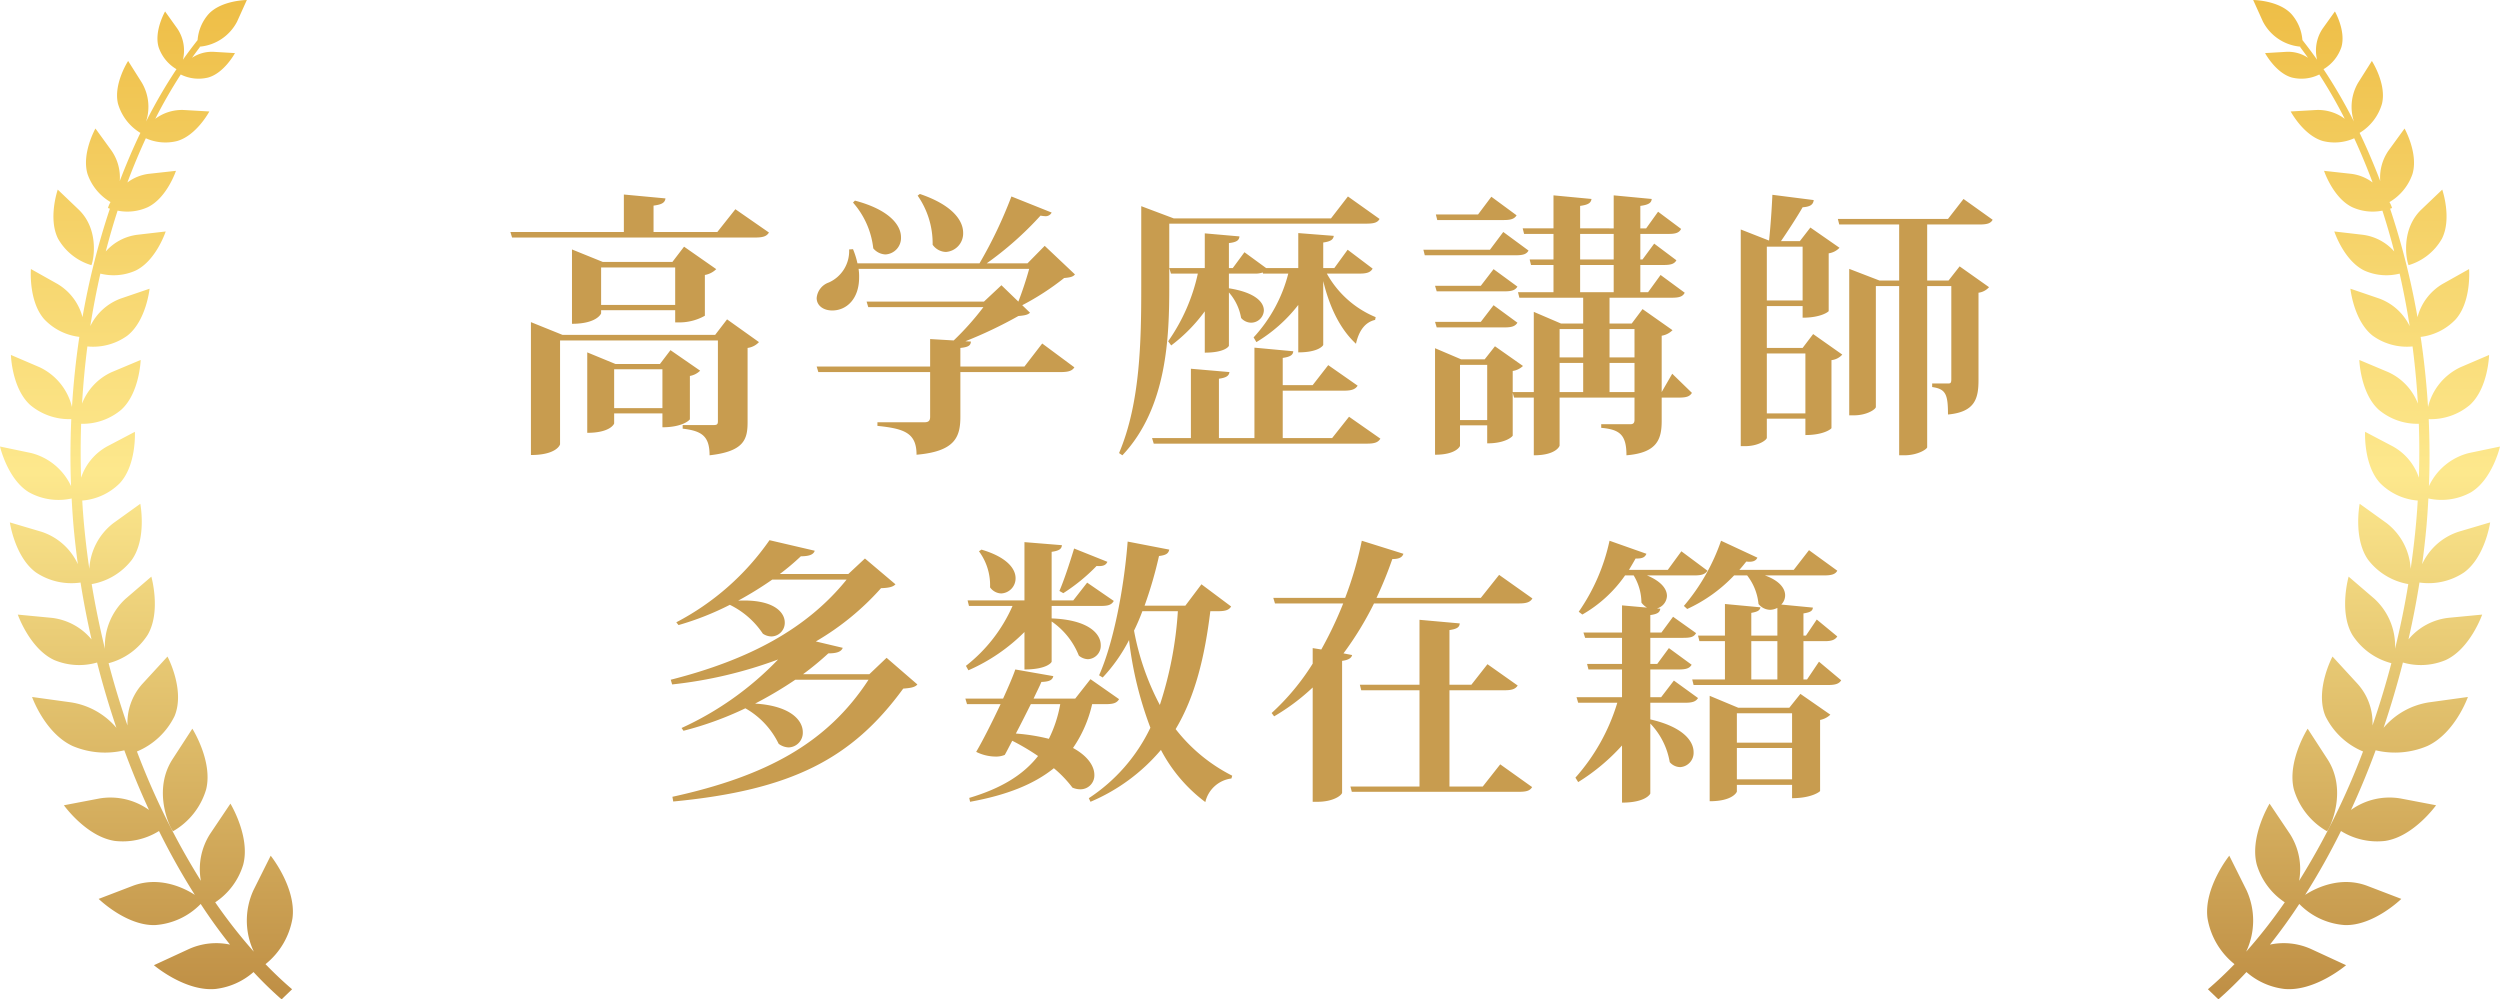
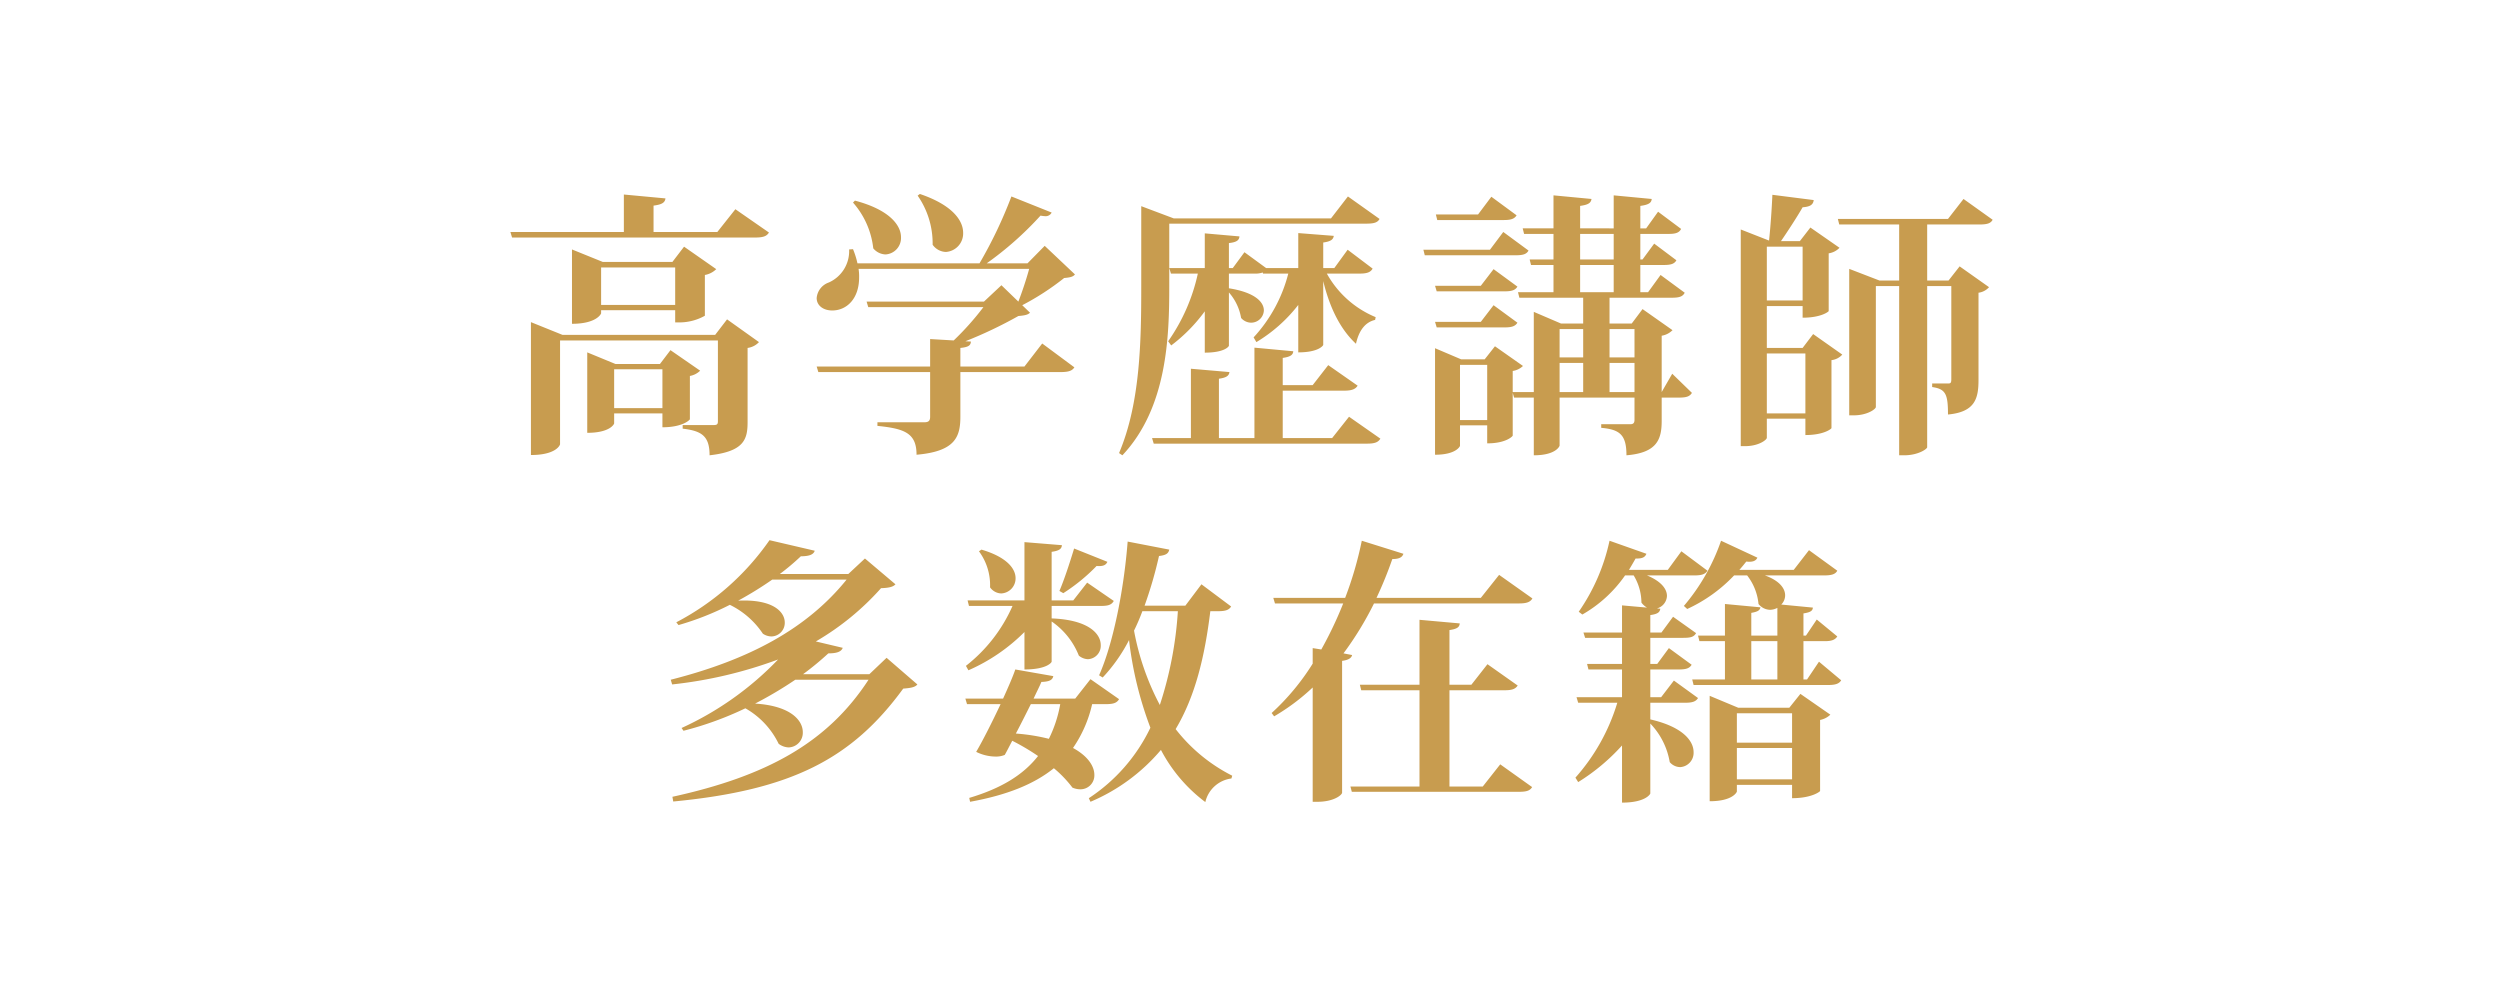
<svg xmlns="http://www.w3.org/2000/svg" width="360.465" height="144.094" viewBox="0 0 360.465 144.094">
  <defs>
    <linearGradient id="linear-gradient" x1="0.5" x2="0.5" y2="1" gradientUnits="objectBoundingBox">
      <stop offset="0" stop-color="#eebe47" />
      <stop offset="0.473" stop-color="#fde88d" />
      <stop offset="1" stop-color="#bf8f45" />
    </linearGradient>
    <clipPath id="clip-path">
-       <rect id="長方形_211" data-name="長方形 211" width="42.233" height="144.094" fill="url(#linear-gradient)" />
-     </clipPath>
+       </clipPath>
  </defs>
  <g id="mainvisual_medal" transform="translate(-1414.25 -175.664)">
    <g id="グループ_268" data-name="グループ 268" transform="translate(35.482 -54.289)">
      <path id="パス_1113" data-name="パス 1113" d="M-83.56-11.56l-1.52,2h-6.4l-4.08-1.68V.36c3.32,0,3.88-1.28,3.88-1.36V-2.44h6.96v2c2.96,0,3.96-1.08,3.96-1.16V-7.84a2.815,2.815,0,0,0,1.48-.76Zm-15.56-2.2-4.56-1.84V3.56c3.64,0,4.2-1.44,4.2-1.56V-12.96h22.76V-1.32c0,.44-.12.56-.6.56H-81.8v.52C-79.08.08-77.92.8-77.92,3.6c5-.56,5.48-2.32,5.48-4.8V-11.88a2.709,2.709,0,0,0,1.64-.84L-75.4-16l-1.72,2.24Zm7.44,4.96h6.96v5.6h-6.96ZM-78.6-22.4a3.1,3.1,0,0,0,1.64-.84l-4.64-3.24-1.68,2.2H-93.32l-4.44-1.8v10.72c3.56,0,4.2-1.44,4.2-1.52v-.44h10.68v1.76h.72a7.519,7.519,0,0,0,3.56-.96Zm-14.96-1.08h10.68v5.4H-93.56ZM-76.8-28.6H-86v-3.8c1.24-.16,1.64-.44,1.72-1.04l-6-.56v5.4h-16.36l.24.8h35.08c1.16,0,1.64-.2,1.96-.72l-4.84-3.36Zm28.88-5.24a12.053,12.053,0,0,1,2.16,7.08,2.418,2.418,0,0,0,1.92,1.04,2.668,2.668,0,0,0,2.48-2.76c0-1.76-1.52-4-6.24-5.6ZM-41.76-9.2v-2.68c1.24-.12,1.48-.4,1.52-.92l-.8-.04a62.617,62.617,0,0,0,7.64-3.64c.88-.08,1.36-.16,1.68-.48l-1.12-1.08a37.414,37.414,0,0,0,6.04-3.92c.84-.08,1.28-.16,1.56-.52L-29.6-26.6l-2.48,2.52h-5.88a48.018,48.018,0,0,0,7.76-6.88,3.988,3.988,0,0,0,.64.08.953.953,0,0,0,.96-.52l-5.8-2.32A64.027,64.027,0,0,1-39-24.08H-56.6a11.84,11.84,0,0,0-.64-2.04l-.56.04a4.951,4.951,0,0,1-2.92,4.76,2.612,2.612,0,0,0-1.76,2.24c0,1.12,1,1.8,2.24,1.8,2.08,0,3.88-1.68,3.88-4.76a6.671,6.671,0,0,0-.08-1.24h24.6c-.4,1.48-1.04,3.4-1.56,4.72l-2.44-2.36-2.52,2.36H-55.28l.24.8h16.6a40.363,40.363,0,0,1-4.28,4.8l-3.4-.2V-9.2H-62.48l.24.8h16.12v6.44c0,.56-.2.8-.84.8h-6.76v.52c3.92.4,5.64,1.04,5.64,4.16,5.56-.48,6.32-2.56,6.32-5.48V-8.4h14.48c1.16,0,1.64-.2,1.96-.68l-4.64-3.44L-32.52-9.2ZM-57.24-32.84a11.959,11.959,0,0,1,2.92,6.6,2.415,2.415,0,0,0,1.76.88,2.374,2.374,0,0,0,2.24-2.48c0-1.72-1.64-3.96-6.64-5.28Zm74,3.04c1.12,0,1.64-.16,1.92-.68l-4.56-3.24-2.44,3.16H-11l-4.68-1.76v11.56c0,7.76-.12,16.8-3.2,24.04l.48.32c6.48-6.88,6.76-17.12,6.76-24.36V-29.8ZM-11.36-12.24a23.483,23.483,0,0,0,4.84-4.92v5.96c2.92,0,3.48-.92,3.48-1v-7.68A7.5,7.5,0,0,1-1.28-16.2a1.948,1.948,0,0,0,1.44.68A1.847,1.847,0,0,0,2-17.28c0-1.2-1.24-2.6-5.04-3.2V-22.6H.64a3.21,3.21,0,0,0,1.2-.16l.04.16H5.52a21.294,21.294,0,0,1-5,9.2l.4.68a21.846,21.846,0,0,0,6.04-5.36v6.84c2.96,0,3.6-1,3.6-1.08v-9.2c.96,3.96,2.52,7,4.72,9.04.44-1.96,1.36-3.12,2.76-3.44l.08-.4a14.267,14.267,0,0,1-7.04-6.28h4.76c1.04,0,1.56-.2,1.84-.72l-3.6-2.72L12.16-23.4h-1.6v-3.68c1.12-.16,1.44-.44,1.52-.96l-5.12-.4v5.04H2.32L-.8-25.68-2.48-23.4h-.56V-27c1.16-.12,1.48-.44,1.52-.96l-5-.44v5h-5.12l.24.8h3.88a26.914,26.914,0,0,1-4.28,9.76ZM11.84,1.12H4.72V-5.72H13.6c1.04,0,1.6-.2,1.92-.72L11.28-9.4,9.04-6.52H4.72v-3.92c1.12-.16,1.48-.44,1.52-.96l-5.6-.52V1.12H-4.48V-7.44c1.12-.16,1.44-.44,1.52-.96l-5.56-.48v10h-5.6l.24.8H16.88c1.12,0,1.6-.2,1.92-.72L14.28-1.96ZM59.36-5.52v-8.12a2.841,2.841,0,0,0,1.56-.8L56.6-17.48,55.04-15.4h-3.2v-3.72h9c1.04,0,1.56-.16,1.84-.72L59.2-22.4l-1.8,2.48H56.28v-3.92h3.4c1,0,1.52-.16,1.8-.68l-3.2-2.4L56.6-24.64h-.32v-3.68h4.08c1,0,1.52-.16,1.8-.72l-3.32-2.48-1.72,2.4h-.84v-3.24c1.2-.16,1.6-.44,1.64-1l-5.48-.52v4.76H47.6v-3.24c1.2-.16,1.56-.44,1.64-1l-5.48-.52v4.76H39.32l.2.8h4.24v3.68H40.32l.2.8h3.24v3.92H38.64l.2.8h9.2v3.72h-3.2l-3.92-1.68V-5.52H37.88V-8.56a2.691,2.691,0,0,0,1.48-.72l-4.04-2.84-1.48,1.88h-3.4l-3.76-1.6V3.52c3.08,0,3.6-1.24,3.6-1.28V-.72H34.2v2.6c2.76,0,3.68-1.04,3.68-1.12V-5.4l.2.68h2.84V3.6c3.2,0,3.72-1.32,3.72-1.4V-4.72h10.8v3.2c0,.44-.16.64-.6.64h-4.2v.52c2.68.24,3.64,1,3.64,3.96,4.4-.36,5.08-2.28,5.08-4.96V-4.72h2.52c1.04,0,1.52-.16,1.84-.68L60.88-8.16Zm-11.32-5h-3.4V-14.6h3.4Zm7.4,0h-3.6V-14.6h3.6Zm-7.4.8v4.2h-3.4v-4.2Zm3.8,0h3.6v4.2h-3.6Zm.6-18.6v3.68H47.6v-3.68ZM47.6-23.84h4.84v3.92H47.6ZM30.28-9.44H34.2v7.96H30.28ZM34.8-33.68l-1.92,2.56H26.8l.2.8h9.6c1,0,1.52-.16,1.84-.68Zm-.2,7.64H25l.2.8H38.32c1.04,0,1.56-.16,1.84-.68L36.52-28.6Zm-1.32,5.2h-6.6l.24.8h9.8c1,0,1.52-.16,1.84-.68l-3.44-2.52Zm-6.6,5.2.24.8h9.8c1,0,1.52-.16,1.84-.68l-3.44-2.52-1.84,2.4Zm47.84,3.76v-6.04h5.16v1.68c2.68,0,3.76-.88,3.76-.96v-8.32a2.7,2.7,0,0,0,1.56-.8l-4.2-2.92-1.52,1.96H76.56c.96-1.4,2.32-3.48,3.12-4.88,1.08-.08,1.52-.36,1.6-1.04l-5.96-.76c-.08,1.96-.28,4.76-.48,6.6l-4.08-1.6V2.28h.64c1.96,0,3.12-.92,3.12-1.2V-1.68h5.56V.68c2.72,0,3.76-.92,3.76-1v-9.8a2.45,2.45,0,0,0,1.56-.8l-4.2-2.96-1.52,2Zm5.16-6.84H74.52v-7.76h5.16Zm-5.16,7.64h5.56v8.64H74.52Zm28.36-22.28-2.24,2.88H84.76l.2.8H93.6v8.08H90.76L86.4-23.28V-2.16h.64c2,0,3.2-.92,3.2-1.2V-20.8H93.6V3.6h.72c2.04,0,3.32-.92,3.32-1.16V-20.8h3.48V-7.36c0,.44-.08.6-.36.6h-2.4v.52c1.96.28,2.28,1.04,2.28,3.96,3.88-.36,4.4-2.28,4.4-4.96v-12.6a2.442,2.442,0,0,0,1.52-.8l-4.24-3-1.6,2.04H97.64v-8.08h7.56c1.08,0,1.6-.16,1.88-.68Z" transform="translate(1559 292)" fill="#c89c4f" />
      <path id="パス_1112" data-name="パス 1112" d="M-54.88-14.84h-9.56a41.632,41.632,0,0,0,3.64-3c1.32,0,1.88-.28,2.08-.8l-3.88-.92a38.425,38.425,0,0,0,9.4-7.68c1.08-.04,1.72-.16,2.08-.56l-4.4-3.72-2.4,2.24H-67.8a34.046,34.046,0,0,0,3.04-2.56c1.28,0,1.84-.28,2-.8l-6.52-1.52A37.493,37.493,0,0,1-82.72-22.32l.32.4A41.289,41.289,0,0,0-75-24.84a12.085,12.085,0,0,1,4.76,4.16,2.263,2.263,0,0,0,1.24.4,1.963,1.963,0,0,0,1.92-2c0-1.56-1.72-3.4-6.72-3.16a51.808,51.808,0,0,0,4.92-3.04h10.72c-5.68,7.04-14,11.56-25.36,14.44l.2.68a63.154,63.154,0,0,0,15.28-3.6A45.331,45.331,0,0,1-81.96-7.08l.28.4a48.115,48.115,0,0,0,8.92-3.24,11.764,11.764,0,0,1,4.8,5.12,2.545,2.545,0,0,0,1.44.52,2.112,2.112,0,0,0,2.04-2.2c0-1.68-1.72-3.8-6.88-4.12a56.906,56.906,0,0,0,5.8-3.44H-55C-60.96-4.88-69.8-.12-83.28,2.84l.12.68C-66.04,1.88-57.36-2.68-50-12.76c1.08-.08,1.72-.2,2.04-.6L-52.4-17.2ZM-7-27.8l-2.32,3.08H-15.2a60.084,60.084,0,0,0,2.08-7.16c1.08-.12,1.36-.4,1.48-.92l-6-1.16c-.56,7.2-2.16,14.92-4.12,19.28l.52.32a23.664,23.664,0,0,0,3.8-5.4A52.711,52.711,0,0,0-14.36-7.12,25.073,25.073,0,0,1-23.24,3.04l.24.52A27.145,27.145,0,0,0-12.84-3.92,22.311,22.311,0,0,0-6.44,3.6,4.433,4.433,0,0,1-2.68.2l.12-.4a24.076,24.076,0,0,1-8.16-6.72c2.84-4.76,4.2-10.48,5-17h1.08c1.08,0,1.6-.16,1.92-.68Zm-3.4,3.88A54.083,54.083,0,0,1-13-10.4a37.246,37.246,0,0,1-3.72-10.72,29.464,29.464,0,0,0,1.2-2.8ZM-23-14.12l-2.2,2.8h-6c.44-.96.88-1.8,1.12-2.4,1.16-.04,1.6-.28,1.72-.84l-5.48-.96c-.32.96-1,2.52-1.76,4.2h-5.44l.24.8h4.84c-1.2,2.56-2.6,5.32-3.52,6.88a6.377,6.377,0,0,0,2.8.68,3.244,3.244,0,0,0,1.32-.24c.32-.56.68-1.28,1.08-2.04a32.6,32.6,0,0,1,3.72,2.2C-32.72-.28-35.92,1.64-40.48,3l.12.56c5.28-.96,9.2-2.52,12.08-4.84a16.712,16.712,0,0,1,2.68,2.8,2.975,2.975,0,0,0,1.12.24A2.008,2.008,0,0,0-22.44-.32c0-1.2-.88-2.68-3.08-3.88a18.174,18.174,0,0,0,2.76-6.32h1.96c1.08,0,1.6-.16,1.92-.72Zm-4.36,3.6a18.357,18.357,0,0,1-1.64,5,27.609,27.609,0,0,0-4.76-.76c.72-1.36,1.48-2.88,2.16-4.24Zm-5.16-5c3.28,0,3.92-1.04,3.92-1.12v-5.8a10.781,10.781,0,0,1,3.92,4.92,2.139,2.139,0,0,0,1.32.52,1.936,1.936,0,0,0,1.84-2.04c0-1.6-1.72-3.64-7.08-3.84v-1.8h7.12c1.04,0,1.52-.16,1.84-.72l-3.84-2.64-2,2.56H-28.6v-7c1.12-.16,1.44-.44,1.48-.96l-5.4-.44v8.4h-8.2l.2.8h6.28a22.356,22.356,0,0,1-6.72,8.64l.36.64a26.272,26.272,0,0,0,8.08-5.52Zm7.16-17.44c-.68,2.24-1.48,4.64-2.12,6.12l.56.32a26.49,26.49,0,0,0,4.8-3.92c1,.08,1.36-.16,1.56-.6Zm-13.72.4a8.2,8.2,0,0,1,1.6,5.2,2.061,2.061,0,0,0,1.6.88,2.172,2.172,0,0,0,2.08-2.2c0-1.36-1.24-3.04-4.92-4.12Zm77.84,7.52c1.16,0,1.64-.2,1.96-.72l-4.8-3.4-2.64,3.32H18.24a56.923,56.923,0,0,0,2.28-5.6c1.04,0,1.44-.28,1.6-.76l-6-1.88a52.208,52.208,0,0,1-2.4,8.24H3.36l.24.8h9.84a55.808,55.808,0,0,1-3.16,6.64l-1.24-.2v2.24A33.982,33.982,0,0,1,3.12-9.24l.36.48a30.544,30.544,0,0,0,5.56-4.16V3.56h.68c2.4,0,3.56-1,3.56-1.32v-19c.96-.12,1.36-.44,1.44-.84l-1.24-.24a46.962,46.962,0,0,0,4.4-7.2Zm-10,26.4V-12.52h7.88c1.12,0,1.6-.16,1.96-.68l-4.36-3.08-2.32,2.96H28.76V-21.2c1.08-.16,1.44-.4,1.48-.96l-5.8-.52v9.36h-8.6l.2.8h8.4V1.36H14.48l.2.76H38.76c1.12,0,1.6-.16,1.92-.68l-4.6-3.28-2.52,3.2ZM70.4-10l-4.12-1.72V3.48c3.32,0,3.92-1.32,3.92-1.4V1.12h7.96V3.04C81,3.04,82.2,2.08,82.2,2V-8.24A2.989,2.989,0,0,0,83.68-9l-4.32-3-1.6,2Zm7.76,5.04H70.2V-9.2h7.96ZM70.2-4.2h7.96V.32H70.2Zm10.12-9.88H79.8V-19.6h3.08c1,0,1.48-.2,1.8-.68l-2.96-2.44L80.16-20.4H79.8v-3.2c1-.16,1.32-.36,1.36-.84l-4.56-.44a1.882,1.882,0,0,0,.56-1.32c0-1-.8-2.12-2.92-2.88h8.52c1.08,0,1.64-.16,1.92-.68L80.6-32.72l-2.2,2.84H70.56c.36-.4.68-.8,1-1.2.96.12,1.4-.12,1.6-.56l-5.24-2.44a29.072,29.072,0,0,1-5.36,9.4l.48.44a21.823,21.823,0,0,0,6.76-4.84h1.88a7.9,7.9,0,0,1,1.64,4.12,2.208,2.208,0,0,0,1.68.84,2.376,2.376,0,0,0,1.04-.28v4H72.28v-3.28c.92-.16,1.24-.36,1.32-.8l-5.12-.48v4.56H64.6l.2.8h3.68v5.52H63.76l.2.8H83.4c1.04,0,1.56-.2,1.84-.68l-3.2-2.68ZM76.04-19.6v5.52H72.28V-19.6ZM57.72-11.52v-4h4.12c1.04,0,1.52-.16,1.84-.68L60.4-18.6l-1.68,2.28h-1v-3.76h4.76c1.04,0,1.52-.12,1.84-.68L61-23.12l-1.68,2.28h-1.6v-2.52c1.08-.16,1.36-.4,1.44-.92l-.48-.04a1.959,1.959,0,0,0,1.44-1.8c0-.96-.76-2.08-2.88-2.96h6.84c1,0,1.56-.16,1.88-.68l-3.76-2.8-1.96,2.68h-5.6c.32-.52.64-1.08.96-1.64,1,.04,1.36-.2,1.56-.68l-5.32-1.88A28.365,28.365,0,0,1,47.4-23.84l.52.4a18.969,18.969,0,0,0,6.16-5.64h1.24a7.663,7.663,0,0,1,1.12,3.92,2.67,2.67,0,0,0,.8.72l-3.6-.32v3.92H48.08l.24.76h5.32v3.76H48.6l.2.8h4.84v4H47.08l.24.8h5.64A28.7,28.7,0,0,1,46.92.08l.4.64a29.17,29.17,0,0,0,6.32-5.28V3.68c3.4,0,4.08-1.24,4.08-1.32V-7.72a10.55,10.55,0,0,1,2.8,5.56,2.015,2.015,0,0,0,1.52.72A2.06,2.06,0,0,0,63.96-3.6c0-1.6-1.52-3.64-6.24-4.72v-2.4h5c1.04,0,1.56-.16,1.88-.68l-3.48-2.52-1.84,2.4Z" transform="translate(1559 342)" fill="#c89c4f" />
    </g>
    <g id="グループ_266" data-name="グループ 266" transform="translate(1732.482 175.664)">
      <g id="グループ_265" data-name="グループ 265" transform="translate(0)" clip-path="url(#clip-path)">
        <path id="パス_998" data-name="パス 998" d="M33.844,34.449c1.5-2.929.062-7.111.062-7.111l-3,2.864c-3,2.861-2.195,7.266-1.853,8.031a8.2,8.2,0,0,0,4.788-3.784M3.952,139.017C2.7,140.31,1.422,141.522.116,142.635l1.514,1.458a53.854,53.854,0,0,0,4.045-3.94,10.07,10.07,0,0,0,5.441,2.435c4.4.435,8.923-3.421,8.923-3.421l-5.055-2.335a9.552,9.552,0,0,0-5.92-.634c1.455-1.834,2.873-3.787,4.229-5.864a10.124,10.124,0,0,0,6.566,3.047c4.154.128,8.146-3.774,8.146-3.774l-4.888-1.872c-3.669-1.4-7.176.115-8.98,1.294a102.108,102.108,0,0,0,5.168-9.21,9.869,9.869,0,0,0,6.355,1.43c4.111-.6,7.357-5.143,7.357-5.143l-5.143-.982a9.515,9.515,0,0,0-7.126,1.657c1.275-2.767,2.469-5.644,3.557-8.6a11.943,11.943,0,0,0,7.487-.634c3.992-1.875,5.814-7.055,5.814-7.055l-5.559.768a10.719,10.719,0,0,0-6.6,3.678c1.032-3.069,1.971-6.215,2.786-9.415a9.272,9.272,0,0,0,6.169-.354c3.538-1.623,5.261-6.554,5.261-6.554l-4.875.466a8.788,8.788,0,0,0-5.752,3.109c.616-2.708,1.151-5.447,1.586-8.2a9.2,9.2,0,0,0,6.4-1.436c3.072-2.208,3.793-7.235,3.793-7.235l-4.564,1.352a8.774,8.774,0,0,0-5.242,4.667c.255-1.838.46-3.678.628-5.522.112-1.315.2-2.634.267-3.946a8.767,8.767,0,0,0,6.138-.886c3.1-1.862,4.191-6.6,4.191-6.6l-4.465.933a8.705,8.705,0,0,0-5.783,4.779c.131-3.249.112-6.48-.031-9.663a8.736,8.736,0,0,0,5.933-2.046c2.649-2.406,2.773-7.207,2.773-7.207l-4.135,1.772a8.557,8.557,0,0,0-4.67,5.737q-.317-5.144-1.063-10.114a8.294,8.294,0,0,0,5.055-2.537c2.3-2.6,1.928-7.244,1.928-7.244l-3.812,2.14a7.876,7.876,0,0,0-3.626,4.8,108.507,108.507,0,0,0-3.948-15.642c.18-.059.28-.1.28-.1a3.989,3.989,0,0,0-.373-.855,7.5,7.5,0,0,0,3.314-4.039c.889-2.954-1.138-6.566-1.138-6.566L26.189,21.67A6.787,6.787,0,0,0,24.964,26.1c-.92-2.4-1.909-4.729-2.972-6.939a7.238,7.238,0,0,0,3.234-4.235c.665-2.848-1.467-6.138-1.467-6.138L21.793,11.9a6.858,6.858,0,0,0-.622,5.621,73.528,73.528,0,0,0-4.384-7.546A5.86,5.86,0,0,0,19.362,6.8c.684-2.326-.933-5.149-.933-5.149L16.657,4.128a5.65,5.65,0,0,0-.8,4.48c-.691-.982-1.4-1.924-2.115-2.832A6.393,6.393,0,0,0,12.136,2C10.277.027,6.645,0,6.645,0l1.4,3.1a6.73,6.73,0,0,0,5.391,3.625l-.006.081c.379.5.752,1.007,1.119,1.524A5.182,5.182,0,0,0,11.4,7.474l-3.041.18s1.536,2.866,3.862,3.523a5.764,5.764,0,0,0,3.955-.438,70.577,70.577,0,0,1,3.675,6.393,6.418,6.418,0,0,0-4.129-1.272l-3.669.211s1.84,3.46,4.651,4.263a6.888,6.888,0,0,0,4.508-.4Q22.626,23,23.864,26.309a6.449,6.449,0,0,0-3.14-1.253l-3.862-.426s1.306,3.93,4.092,5.255a7.117,7.117,0,0,0,4.322.485c.622,1.915,1.188,3.883,1.71,5.889a7.3,7.3,0,0,0-4.527-2.406l-4.117-.479s1.374,4.2,4.334,5.637a7.787,7.787,0,0,0,5.086.439c.56,2.468,1.045,5,1.449,7.574A7.893,7.893,0,0,0,24.8,43.036l-4.136-1.411s.479,4.639,3.215,6.778a8.438,8.438,0,0,0,5.746,1.548q.522,4.062.771,8.245a8.228,8.228,0,0,0-4.3-4.552L21.948,51.9s.156,4.8,2.817,7.192a8.678,8.678,0,0,0,5.765,2.014q.13,3.853.006,7.77a8.05,8.05,0,0,0-3.762-4.517l-3.992-2.1s-.255,4.807,2.189,7.422a8.608,8.608,0,0,0,5.4,2.49q-.131,2.3-.367,4.593-.27,2.635-.653,5.261a8.93,8.93,0,0,0-3.482-6.61L22,72.636s-.963,4.987,1.219,8.078a9.305,9.305,0,0,0,5.789,3.5C28.5,87.355,27.85,90.47,27.1,93.545a9.233,9.233,0,0,0-2.979-7.216l-3.713-3.19s-1.43,5.024.523,8.382a9.546,9.546,0,0,0,5.64,4.1q-1.2,4.58-2.724,8.979a8.391,8.391,0,0,0-2.183-6.038l-3.582-3.9s-2.581,4.832-1.02,8.588a10.531,10.531,0,0,0,5.423,5.1A106.165,106.165,0,0,1,13.268,127a9.4,9.4,0,0,0-1.343-6.787l-2.916-4.34s-2.9,4.766-1.847,8.783A9.95,9.95,0,0,0,11.2,130.1a74.638,74.638,0,0,1-5.565,7.114,10.5,10.5,0,0,0,.053-8.855L3.2,123.377S-.512,128.01.06,132.394a10.745,10.745,0,0,0,3.892,6.623M14.5,105.064s-2.985,4.72-1.99,8.749a10.305,10.305,0,0,0,4.775,6.038c.641-.836,2.91-6.013.063-10.4Z" transform="translate(0 0.001)" fill="url(#linear-gradient)" />
      </g>
    </g>
    <g id="グループ_267" data-name="グループ 267" transform="translate(1414.249 175.664)">
      <g id="グループ_265-2" data-name="グループ 265" transform="translate(0.001)" clip-path="url(#clip-path)">
        <path id="パス_998-2" data-name="パス 998" d="M8.388,34.449c-1.5-2.929-.062-7.111-.062-7.111l3,2.864c3,2.861,2.195,7.266,1.853,8.031a8.2,8.2,0,0,1-4.788-3.784M38.28,139.017c1.256,1.293,2.531,2.506,3.837,3.619L40.6,144.094a53.853,53.853,0,0,1-4.045-3.94,10.07,10.07,0,0,1-5.441,2.435c-4.4.435-8.923-3.421-8.923-3.421l5.055-2.335a9.552,9.552,0,0,1,5.92-.634c-1.455-1.834-2.873-3.787-4.229-5.864a10.124,10.124,0,0,1-6.566,3.047c-4.154.128-8.146-3.774-8.146-3.774l4.888-1.872c3.669-1.4,7.176.115,8.98,1.294a102.107,102.107,0,0,1-5.168-9.21,9.869,9.869,0,0,1-6.355,1.43c-4.111-.6-7.357-5.143-7.357-5.143l5.143-.982a9.515,9.515,0,0,1,7.126,1.657c-1.275-2.767-2.469-5.644-3.557-8.6a11.943,11.943,0,0,1-7.487-.634c-3.992-1.875-5.814-7.055-5.814-7.055l5.559.768a10.719,10.719,0,0,1,6.6,3.678c-1.032-3.069-1.971-6.215-2.786-9.415a9.272,9.272,0,0,1-6.169-.354c-3.538-1.623-5.261-6.554-5.261-6.554l4.875.466A8.788,8.788,0,0,1,13.2,92.193c-.616-2.708-1.151-5.447-1.586-8.2a9.2,9.2,0,0,1-6.4-1.436c-3.072-2.208-3.793-7.235-3.793-7.235l4.564,1.352a8.774,8.774,0,0,1,5.242,4.667c-.255-1.838-.46-3.678-.628-5.522-.112-1.315-.2-2.634-.267-3.946a8.767,8.767,0,0,1-6.138-.886C1.088,69.123,0,64.381,0,64.381l4.465.933a8.705,8.705,0,0,1,5.783,4.779c-.131-3.249-.112-6.48.031-9.663a8.736,8.736,0,0,1-5.933-2.046C1.7,55.977,1.573,51.176,1.573,51.176l4.135,1.772a8.557,8.557,0,0,1,4.67,5.737q.317-5.144,1.063-10.114a8.294,8.294,0,0,1-5.055-2.537c-2.3-2.6-1.928-7.244-1.928-7.244l3.812,2.14a7.876,7.876,0,0,1,3.626,4.8,108.507,108.507,0,0,1,3.948-15.642c-.18-.059-.28-.1-.28-.1a3.989,3.989,0,0,1,.373-.855,7.5,7.5,0,0,1-3.314-4.039c-.889-2.954,1.138-6.566,1.138-6.566l2.282,3.143A6.787,6.787,0,0,1,17.269,26.1c.92-2.4,1.909-4.729,2.972-6.939a7.238,7.238,0,0,1-3.234-4.235c-.665-2.848,1.467-6.138,1.467-6.138L20.44,11.9a6.858,6.858,0,0,1,.622,5.621,73.528,73.528,0,0,1,4.384-7.546A5.86,5.86,0,0,1,22.871,6.8c-.684-2.326.933-5.149.933-5.149l1.772,2.481a5.65,5.65,0,0,1,.8,4.48c.691-.982,1.4-1.924,2.115-2.832A6.393,6.393,0,0,1,30.1,2c1.859-1.968,5.491-2,5.491-2l-1.4,3.1A6.73,6.73,0,0,1,28.8,6.727l.006.081c-.379.5-.752,1.007-1.119,1.524a5.182,5.182,0,0,1,3.152-.858l3.041.18s-1.536,2.866-3.862,3.523a5.764,5.764,0,0,1-3.955-.438,70.576,70.576,0,0,0-3.675,6.393,6.418,6.418,0,0,1,4.129-1.272l3.669.211s-1.84,3.46-4.651,4.263a6.888,6.888,0,0,1-4.508-.4Q19.607,23,18.369,26.309a6.449,6.449,0,0,1,3.14-1.253l3.862-.426s-1.306,3.93-4.092,5.255a7.117,7.117,0,0,1-4.322.485c-.622,1.915-1.188,3.883-1.71,5.889a7.3,7.3,0,0,1,4.527-2.406l4.117-.479s-1.374,4.2-4.334,5.637a7.787,7.787,0,0,1-5.086.439c-.56,2.468-1.045,5-1.449,7.574a7.893,7.893,0,0,1,4.408-3.986l4.136-1.411s-.479,4.639-3.215,6.778A8.438,8.438,0,0,1,12.6,49.951q-.522,4.062-.771,8.245a8.228,8.228,0,0,1,4.3-4.552L20.284,51.9s-.156,4.8-2.817,7.192A8.678,8.678,0,0,1,11.7,61.107q-.13,3.853-.006,7.77a8.05,8.05,0,0,1,3.762-4.517l3.992-2.1s.255,4.807-2.189,7.422a8.608,8.608,0,0,1-5.4,2.49q.131,2.3.367,4.593.27,2.635.653,5.261a8.93,8.93,0,0,1,3.482-6.61l3.868-2.777s.963,4.987-1.219,8.078a9.305,9.305,0,0,1-5.789,3.5c.516,3.141,1.163,6.256,1.909,9.331a9.233,9.233,0,0,1,2.979-7.216l3.713-3.19s1.43,5.024-.523,8.382a9.546,9.546,0,0,1-5.64,4.1q1.2,4.58,2.724,8.979a8.391,8.391,0,0,1,2.183-6.038l3.582-3.9s2.581,4.832,1.02,8.588a10.531,10.531,0,0,1-5.423,5.1A106.165,106.165,0,0,0,28.965,127a9.4,9.4,0,0,1,1.343-6.787l2.916-4.34s2.9,4.766,1.847,8.783A9.95,9.95,0,0,1,31.03,130.1a74.639,74.639,0,0,0,5.565,7.114,10.5,10.5,0,0,1-.053-8.855l2.488-4.981s3.715,4.633,3.143,9.016a10.745,10.745,0,0,1-3.892,6.623M27.734,105.064s2.985,4.72,1.99,8.749a10.305,10.305,0,0,1-4.775,6.038c-.641-.836-2.91-6.013-.063-10.4Z" transform="translate(0 0.001)" fill="url(#linear-gradient)" />
      </g>
    </g>
  </g>
</svg>